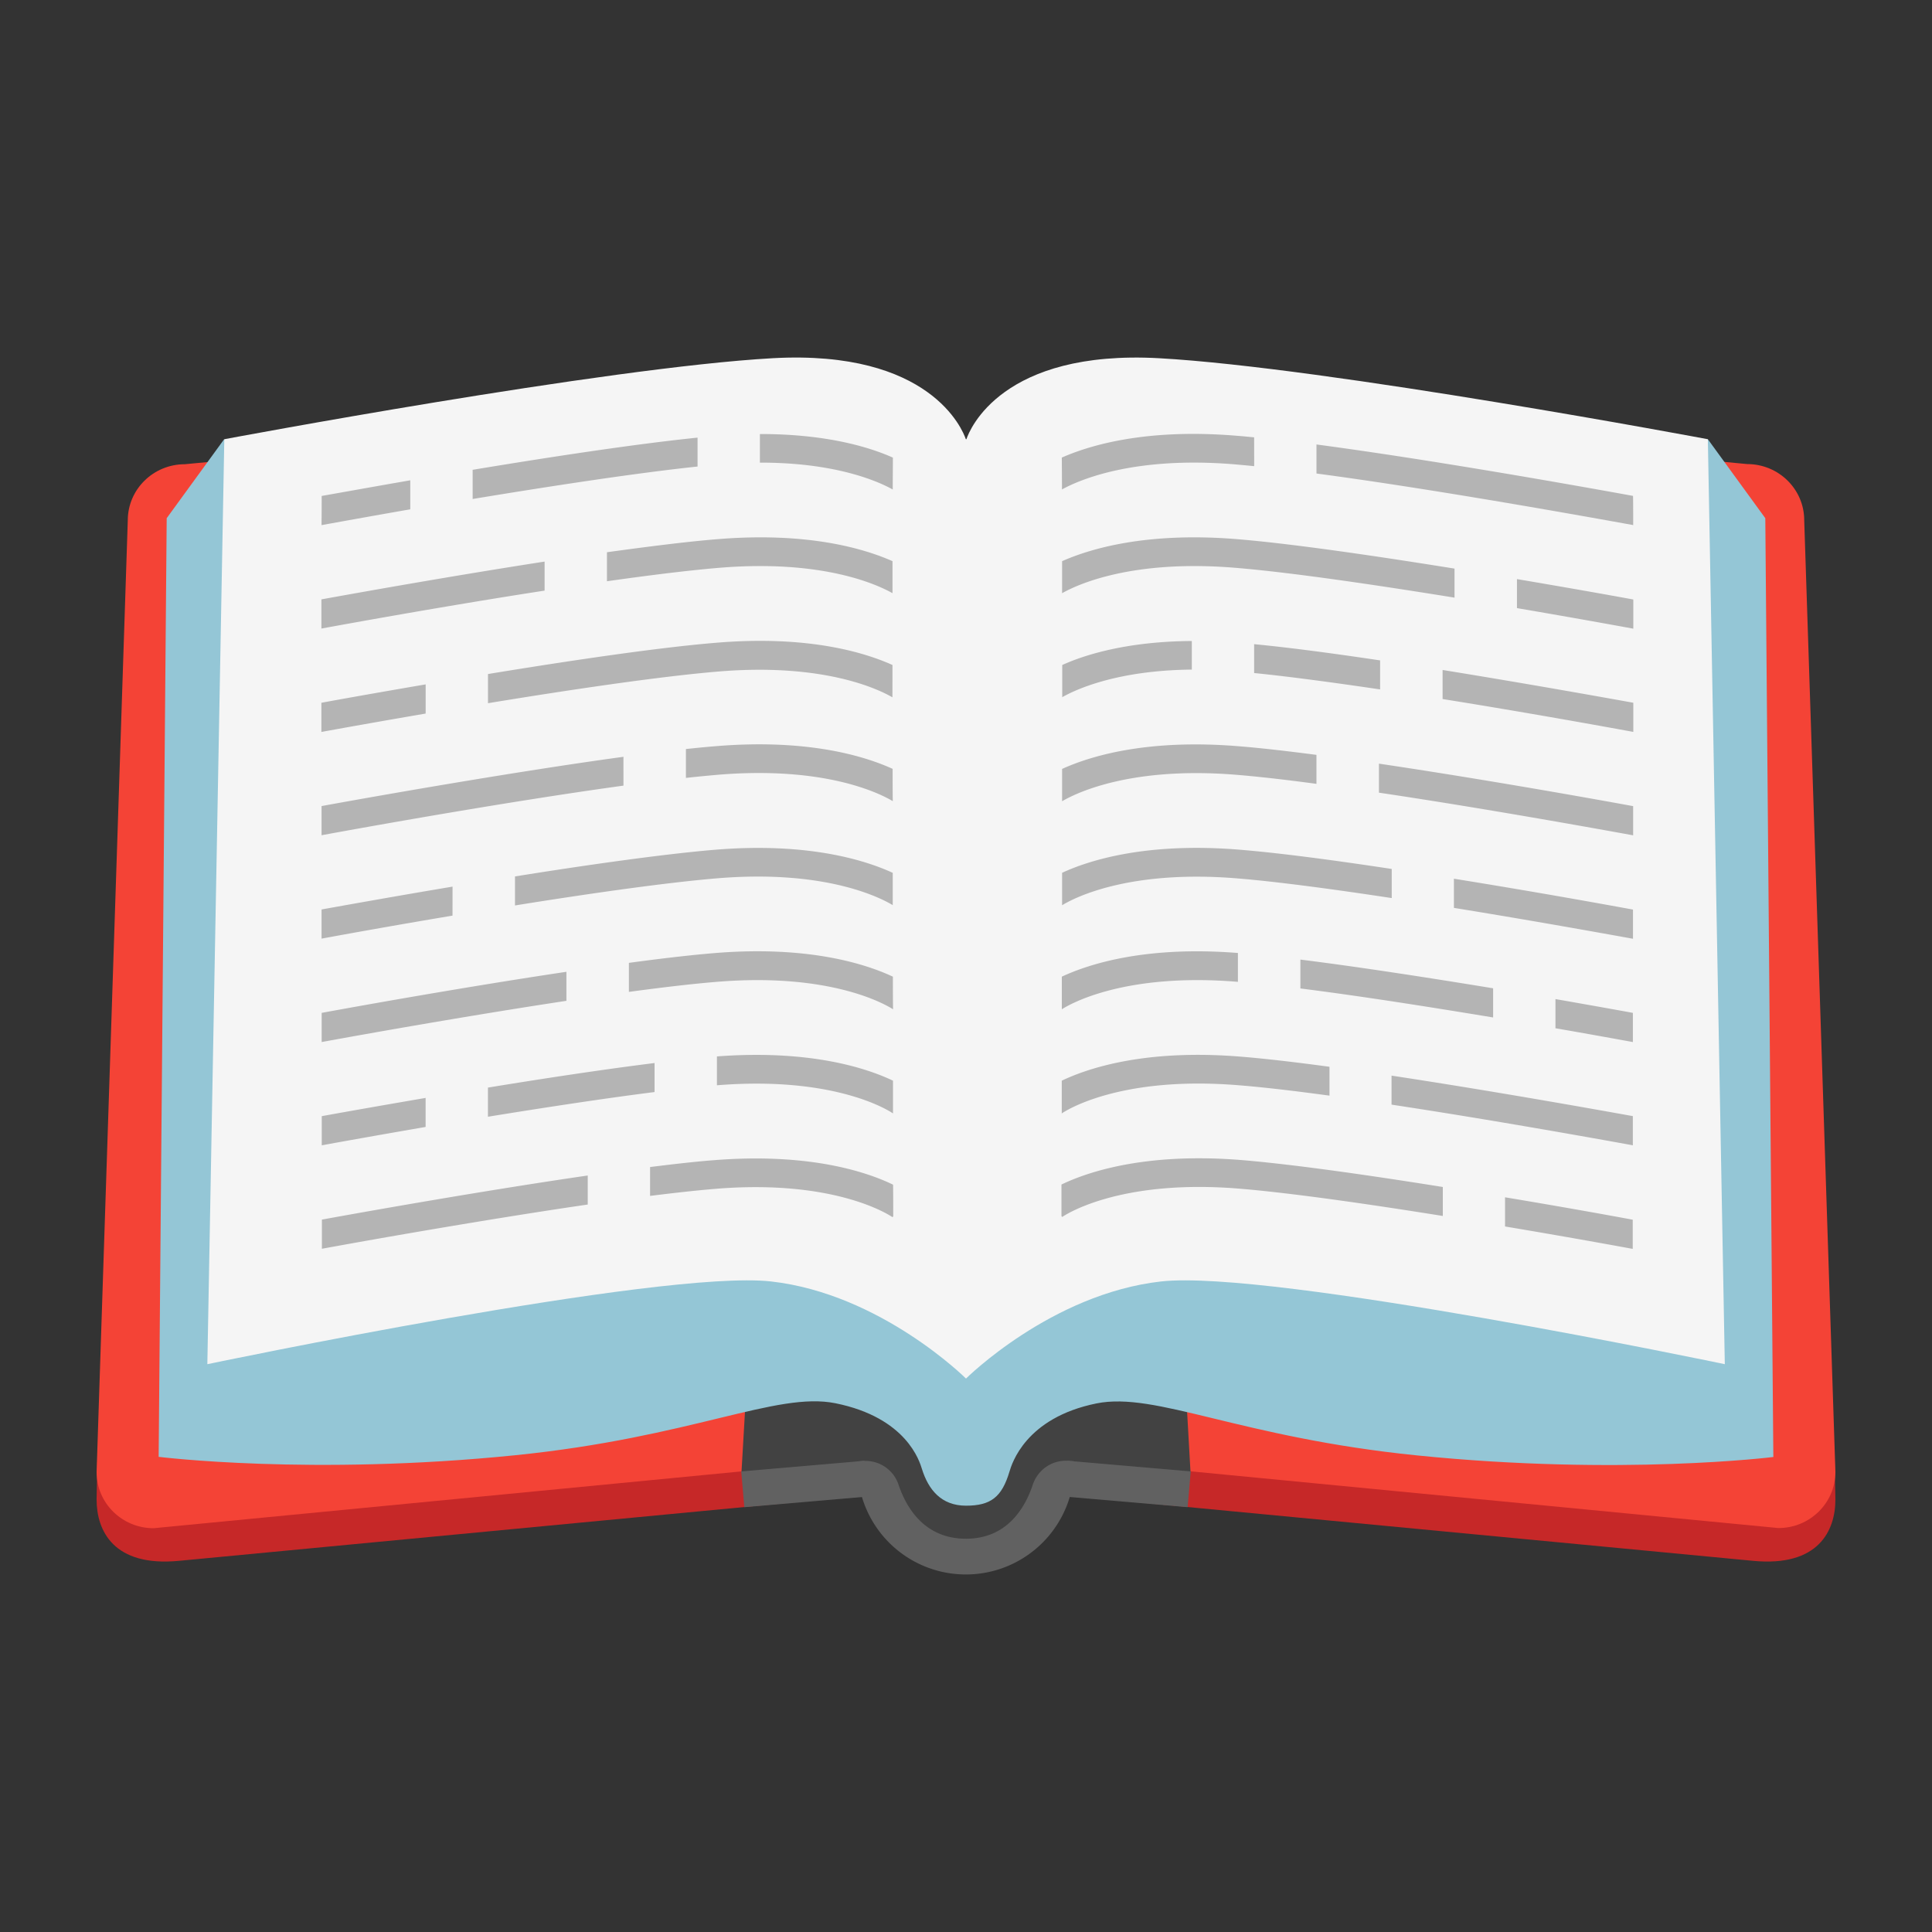
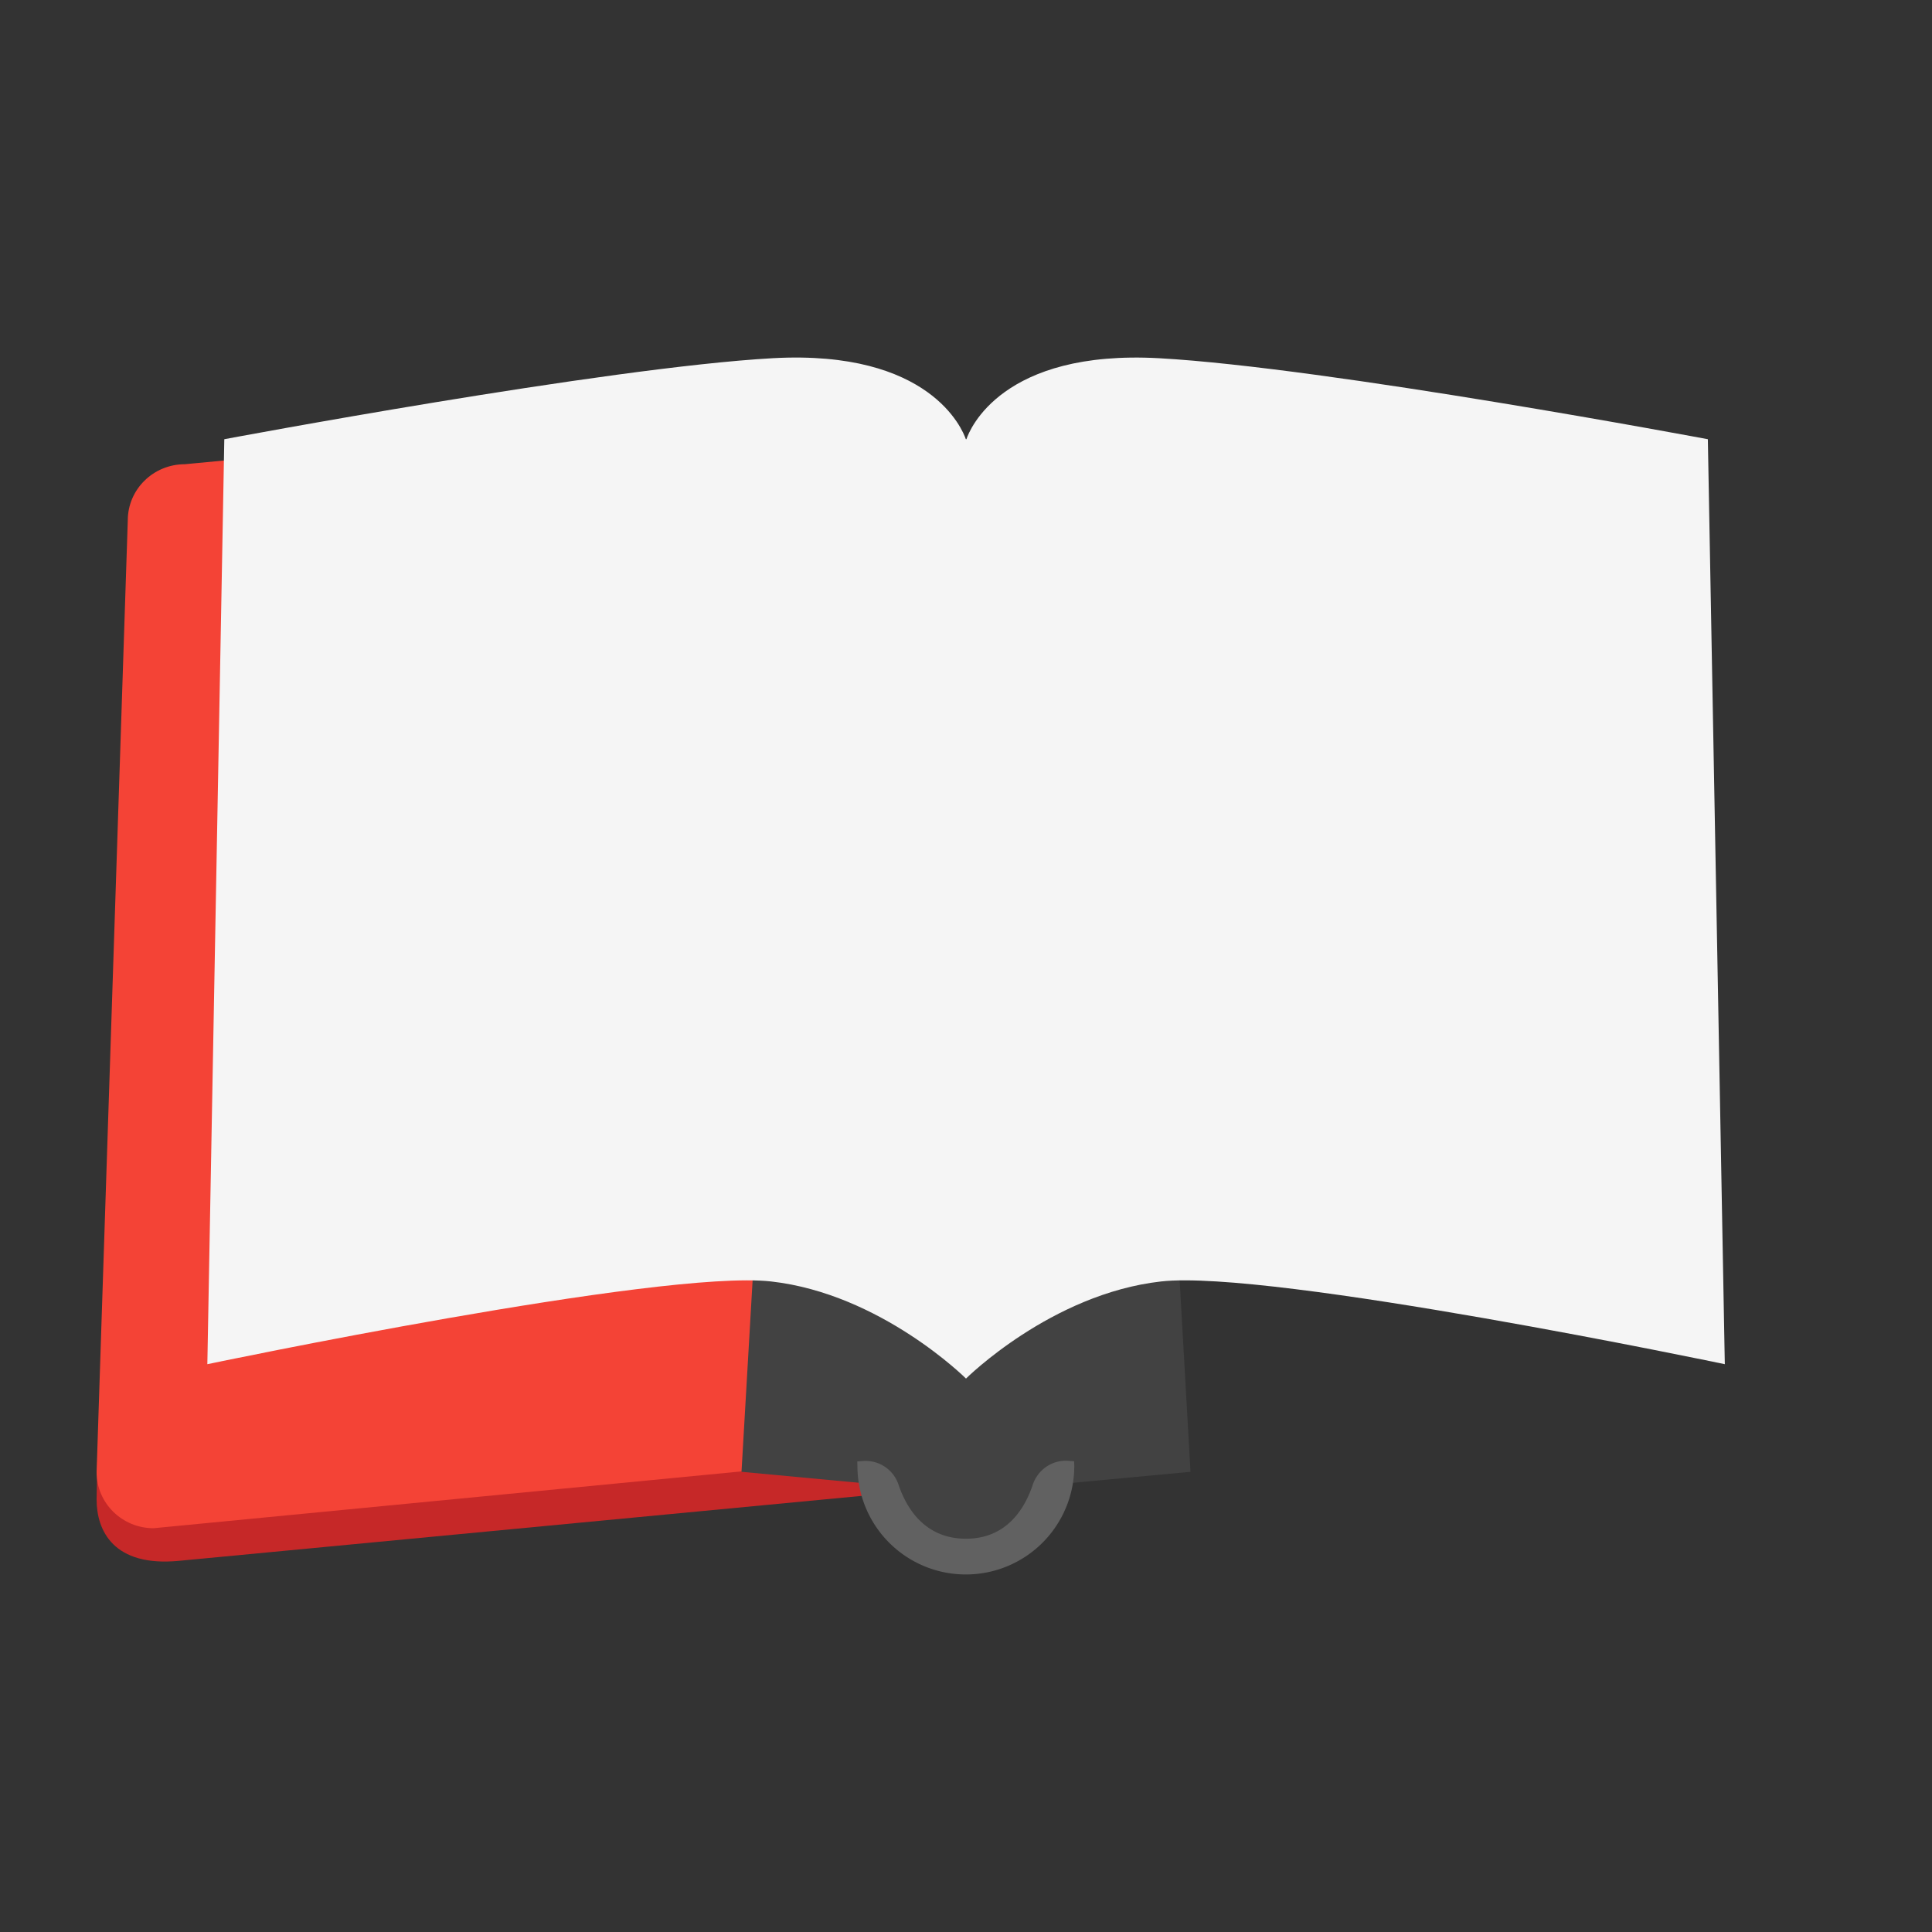
<svg xmlns="http://www.w3.org/2000/svg" xmlns:ns1="http://sodipodi.sourceforge.net/DTD/sodipodi-0.dtd" xmlns:ns2="http://www.inkscape.org/namespaces/inkscape" width="50mm" height="50mm" viewBox="0 0 50 50" version="1.1" id="svg18" ns1:docname="open-book-noto.clipart.svg" ns2:version="1.4 (1:1.4+202410161351+e7c3feb100)">
  <rect x="0" y="0" width="50" height="50" fill="#333333" stroke="none" />
  <defs id="defs18" />
  <ns1:namedview id="namedview18" pagecolor="#ffffff" bordercolor="#666666" borderopacity="1.0" ns2:showpageshadow="2" ns2:pageopacity="0.0" ns2:pagecheckerboard="0" ns2:deskcolor="#d1d1d1" ns2:zoom="8.7682917" ns2:cx="94.431165" ns2:cy="94.488189" ns2:window-width="3055" ns2:window-height="1920" ns2:window-x="1506" ns2:window-y="42" ns2:window-maximized="0" ns2:current-layer="svg18" ns2:document-units="mm" />
  <linearGradient id="notoOpenBook0" x1="50.885" x2="50.638" y1="88.201" y2="70.898" gradientTransform="matrix(-1,0,0,1,168.128,0)" gradientUnits="userSpaceOnUse">
    <stop offset=".267" stop-color="#82aec0" id="stop7" />
    <stop offset="1" stop-color="#82aec0" stop-opacity="0" id="stop8" />
  </linearGradient>
  <linearGradient id="notoOpenBook1" x1="98.211" x2="55.4" y1="84.601" y2="84.601" gradientTransform="matrix(-1,0,0,1,168.128,0)" gradientUnits="userSpaceOnUse">
    <stop offset="0" stop-color="#2f7889" id="stop9" />
    <stop offset="1" stop-color="#82aec0" id="stop10" />
  </linearGradient>
  <linearGradient id="notoOpenBook2" x1="57.979" x2="15.263" y1="84.601" y2="84.601" gradientUnits="userSpaceOnUse">
    <stop offset="0" stop-color="#2f7889" id="stop11" />
    <stop offset="1" stop-color="#82aec0" id="stop12" />
  </linearGradient>
  <linearGradient id="notoOpenBook3" x1="10.753" x2="10.505" y1="88.201" y2="70.898" gradientUnits="userSpaceOnUse">
    <stop offset=".267" stop-color="#82aec0" id="stop13" />
    <stop offset="1" stop-color="#82aec0" stop-opacity="0" id="stop14" />
  </linearGradient>
-   <path fill="#c62828" d="m 27.32,38.677 18.047,1.717 C 47.065,40.558 47.5,39.61 47.5,38.807 L 47.481,37.833 25.286,34.703 c 0,1.111 0.903,3.974 2.033,3.974" id="path1" style="stroke-width:0.372" />
-   <path fill="#f44336" d="m 27.977,37.829 2.84,0.249 15.207,1.468 c 0.818,0 1.476,-0.651 1.476,-1.453 L 46.693,13.463 c 0,-0.803 -0.662,-1.453 -1.476,-1.453 L 27.977,10.382 c -1.13,0 -2.048,0.903 -2.048,2.015 v 23.418 c 0,1.111 0.914,2.015 2.048,2.015" id="path2" style="stroke-width:0.372" />
  <path fill="#c62828" d="M 22.68,38.677 4.634,40.394 C 2.935,40.558 2.5,39.61 2.5,38.807 l 0.019,-0.974 22.195,-3.134 c 0,1.115 -0.903,3.977 -2.033,3.977" id="path3" style="stroke-width:0.372" />
  <path fill="#f44336" d="M 22.023,37.829 19.205,38.078 3.976,39.55 C 3.158,39.55 2.5,38.9 2.5,38.097 L 3.307,13.467 c 0,-0.803 0.662,-1.453 1.476,-1.453 L 22.023,10.385 c 1.13,0 2.048,0.903 2.048,2.015 v 23.418 c 0,1.108 -0.914,2.011 -2.048,2.011" id="path4" style="stroke-width:0.372" />
  <path fill="#424242" d="M 30.483,32.317 H 19.525 l -0.335,5.773 3.42,0.32 c 0,0 0.732,1.829 2.39,1.829 1.658,0 2.39,-1.829 2.39,-1.829 l 3.42,-0.32 z" id="path5" style="stroke-width:0.372" />
-   <path fill="none" stroke="#616161" stroke-miterlimit="10" stroke-width="0.929" d="m 30.776,38.543 -3.186,-0.275 m -8.367,0.275 3.186,-0.275" id="path6" />
-   <path fill="#94c6d6" d="M 45.686,13.411 44.199,11.367 25,33.186 5.801,11.367 4.314,13.411 4.106,37.703 c 0,0 3.948,0.494 9.222,-0.041 4.594,-0.465 6.758,-1.654 8.293,-1.346 1.844,0.372 2.178,1.505 2.238,1.699 0.167,0.535 0.498,0.952 1.141,0.952 0.643,0 0.929,-0.223 1.126,-0.885 0.059,-0.193 0.409,-1.39 2.253,-1.762 1.535,-0.309 3.699,0.881 8.293,1.346 5.275,0.535 9.222,0.041 9.222,0.041 z" id="path7" style="stroke-width:0.372" />
  <path fill="#f5f5f5" d="m 44.199,11.367 c 0,0 -9.865,-1.855 -14.196,-2.096 -4.074,-0.227 -4.91,1.847 -4.992,2.096 h -0.015 C 24.911,11.118 24.074,9.047 20,9.27 15.67,9.512 5.805,11.367 5.805,11.367 L 5.366,35.305 c 0,0 11.746,-2.461 14.59,-2.141 C 22.799,33.484 25,35.677 25,35.677 v -0.004 0.004 c 0,0 2.204,-2.193 5.048,-2.513 2.844,-0.32 14.59,2.141 14.59,2.141 z" id="path15" style="stroke-width:0.372" />
-   <path fill="#757575" d="m 10.618,12.43 c -1.004,0.175 -1.825,0.323 -2.293,0.405 0,0.23 0,0.483 -0.004,0.755 0.413,-0.074 1.253,-0.227 2.297,-0.409 z m 9.048,-1.197 v 0.74 c 1.981,-0.004 3.078,0.494 3.438,0.695 0,-0.309 0.004,-0.584 0.004,-0.825 -0.613,-0.275 -1.736,-0.613 -3.442,-0.61 m -1.613,0.093 c -1.61,0.164 -3.851,0.506 -5.821,0.833 v 0.755 c 1.955,-0.323 4.2,-0.669 5.821,-0.84 z m -3.959,3.208 c -2.401,0.372 -4.81,0.803 -5.776,0.978 v 0.755 C 9.157,16.113 11.622,15.667 14.094,15.285 Z m 4.472,-0.58 c -0.784,0.063 -1.784,0.19 -2.858,0.338 v 0.751 c 1.097,-0.156 2.123,-0.283 2.918,-0.349 2.669,-0.219 4.078,0.435 4.472,0.658 V 14.523 C 22.368,14.199 20.907,13.761 18.566,13.954 m -7.55,3.758 c -1.175,0.201 -2.156,0.375 -2.699,0.476 v 0.755 c 0.487,-0.089 1.483,-0.268 2.699,-0.476 z m 12.081,-0.502 c -0.725,-0.327 -2.189,-0.773 -4.554,-0.576 -1.513,0.123 -3.829,0.468 -5.914,0.81 v 0.755 c 2.104,-0.346 4.453,-0.695 5.977,-0.821 2.714,-0.223 4.126,0.457 4.49,0.669 z m 0.004,2.688 c -0.717,-0.327 -2.189,-0.784 -4.572,-0.587 -0.242,0.019 -0.502,0.045 -0.777,0.074 v 0.747 c 0.301,-0.033 0.58,-0.059 0.84,-0.082 2.766,-0.227 4.178,0.483 4.513,0.684 -0.004,-0.279 -0.004,-0.558 -0.004,-0.836 m -6.966,-0.312 c -2.907,0.398 -6.527,1.041 -7.813,1.275 v 0.755 C 9.455,21.407 13.161,20.741 16.135,20.332 Z m -4.423,3.36 c -1.461,0.245 -2.725,0.472 -3.39,0.591 v 0.755 C 8.923,24.18 10.206,23.949 11.711,23.696 Z M 23.104,22.589 c -0.71,-0.327 -2.189,-0.795 -4.594,-0.598 -1.338,0.112 -3.301,0.39 -5.182,0.691 v 0.751 c 1.899,-0.305 3.896,-0.591 5.241,-0.703 2.836,-0.234 4.252,0.524 4.535,0.695 z m 0.007,5.379 c -0.677,-0.323 -2.141,-0.81 -4.557,-0.628 v 0.747 c 3.082,-0.249 4.479,0.673 4.557,0.729 z m -12.096,0.446 c -1.145,0.197 -2.119,0.368 -2.688,0.472 v 0.755 c 0.524,-0.097 1.505,-0.271 2.688,-0.476 z m 1.613,-0.268 v 0.755 c 1.442,-0.234 2.992,-0.472 4.312,-0.639 v -0.751 c -1.312,0.164 -2.862,0.398 -4.312,0.636 m 2.583,2.275 c -2.661,0.387 -5.654,0.918 -6.88,1.141 v 0.755 c 1.111,-0.204 4.16,-0.747 6.88,-1.145 z m 7.903,0.238 c -0.673,-0.327 -2.171,-0.836 -4.669,-0.632 -0.472,0.037 -1.022,0.1 -1.621,0.175 v 0.747 c 0.621,-0.078 1.193,-0.141 1.68,-0.182 3.182,-0.264 4.58,0.725 4.594,0.732 l 0.019,-0.022 c 0,-0.256 0,-0.528 -0.004,-0.818 M 14.659,25.15 c -2.535,0.379 -5.223,0.859 -6.334,1.063 v 0.755 C 9.321,26.785 12.061,26.295 14.659,25.901 Z m 8.449,0.126 c -0.699,-0.327 -2.182,-0.81 -4.62,-0.61 -0.624,0.052 -1.387,0.141 -2.212,0.253 v 0.751 c 0.851,-0.115 1.636,-0.208 2.275,-0.26 2.929,-0.242 4.345,0.572 4.561,0.71 -0.004,-0.275 -0.004,-0.558 -0.004,-0.844 M 34.074,12.255 c 3.078,0.409 7.1,1.137 8.193,1.334 0,-0.275 0,-0.524 -0.004,-0.755 -1.279,-0.234 -5.193,-0.933 -8.193,-1.331 v 0.751 z m -1.617,-0.937 c -0.16,-0.015 -0.312,-0.03 -0.457,-0.041 -2.331,-0.193 -3.788,0.242 -4.52,0.565 0,0.242 0.004,0.52 0.004,0.825 0.416,-0.23 1.825,-0.866 4.457,-0.651 0.164,0.015 0.338,0.03 0.517,0.048 z m 6.802,4.42 a 250.165,250.165 0 0 1 3.011,0.532 v -0.755 c -0.584,-0.108 -1.691,-0.305 -3.011,-0.528 z m -1.613,-1.022 c -2.011,-0.323 -4.182,-0.643 -5.624,-0.762 -2.342,-0.193 -3.803,0.245 -4.535,0.569 v 0.829 c 0.394,-0.223 1.803,-0.877 4.472,-0.658 1.453,0.119 3.658,0.446 5.684,0.773 v -0.751 z m -0.312,2.624 v 0.751 c 2.16,0.346 4.171,0.71 4.936,0.851 v -0.755 c -0.866,-0.156 -2.84,-0.509 -4.936,-0.848 m -3.264,2.197 c -0.747,-0.097 -1.439,-0.178 -2.011,-0.223 -2.383,-0.197 -3.855,0.26 -4.572,0.587 v 0.836 c 0.335,-0.197 1.751,-0.911 4.513,-0.684 0.587,0.048 1.301,0.13 2.07,0.234 z m 1.617,0.227 v 0.751 c 2.695,0.401 5.598,0.926 6.579,1.104 v -0.755 c -1.108,-0.204 -3.951,-0.71 -6.579,-1.1 m 0.327,2.725 c -1.468,-0.223 -2.892,-0.413 -3.933,-0.498 -2.409,-0.197 -3.888,0.271 -4.594,0.598 v 0.84 c 0.283,-0.175 1.699,-0.929 4.535,-0.695 1.052,0.086 2.505,0.283 3.996,0.509 v -0.755 z m 1.613,0.253 v 0.755 c 2.022,0.327 3.873,0.662 4.635,0.799 V 23.54 C 41.415,23.384 39.594,23.057 37.627,22.741 m 2.628,3.115 v 0.755 c 0.877,0.152 1.595,0.283 2.004,0.357 v -0.755 c -0.446,-0.082 -1.152,-0.208 -2.004,-0.357 m -5.855,1.751 c -0.851,-0.115 -1.639,-0.208 -2.279,-0.26 -2.468,-0.204 -3.959,0.294 -4.643,0.621 v 0.848 c 0.078,-0.056 1.483,-0.985 4.587,-0.729 0.654,0.052 1.465,0.149 2.342,0.268 v -0.747 z m 1.613,0.23 v 0.751 c 2.557,0.387 5.241,0.87 6.245,1.052 v -0.755 c -1.115,-0.201 -3.747,-0.669 -6.245,-1.048 m 1.32,2.881 c -1.885,-0.301 -3.855,-0.584 -5.193,-0.695 -2.502,-0.204 -3.996,0.309 -4.669,0.632 v 0.818 l 0.019,0.022 c 0.011,-0.007 1.409,-0.996 4.594,-0.732 1.349,0.112 3.353,0.401 5.256,0.706 v -0.751 z m 1.617,0.268 v 0.755 c 1.446,0.242 2.68,0.465 3.305,0.58 V 31.566 C 41.575,31.439 40.356,31.22 38.951,30.986 m -6.914,-6.323 c -2.401,-0.19 -3.866,0.29 -4.557,0.613 v 0.844 c 0.216,-0.138 1.628,-0.952 4.557,-0.71 z m 1.617,0.171 v 0.747 c 1.531,0.193 3.371,0.483 4.988,0.751 V 25.577 C 37.014,25.31 35.174,25.024 33.654,24.834 m -2.81,-8.245 c -1.665,0.011 -2.762,0.353 -3.353,0.621 v 0.833 c 0.312,-0.178 1.379,-0.695 3.353,-0.714 z m 1.613,0.082 v 0.747 c 0.926,0.093 2.074,0.249 3.26,0.424 v -0.751 c -1.189,-0.178 -2.334,-0.331 -3.26,-0.42" opacity="0.5" id="path17" style="stroke-width:0.372" />
  <path fill="#616161" d="m 27.661,37.807 c -0.416,-0.037 -0.799,0.219 -0.933,0.617 -0.201,0.606 -0.669,1.398 -1.728,1.398 -1.071,0 -1.543,-0.795 -1.747,-1.401 a 0.898,0.898 0 0 0 -0.922,-0.61 l -0.145,0.011 0.004,0.119 a 2.806,2.806 0 0 0 2.806,2.806 2.806,2.806 0 0 0 2.806,-2.806 c 0,-0.037 -0.004,-0.123 -0.004,-0.123 z" id="path18" style="stroke-width:0.372" />
</svg>